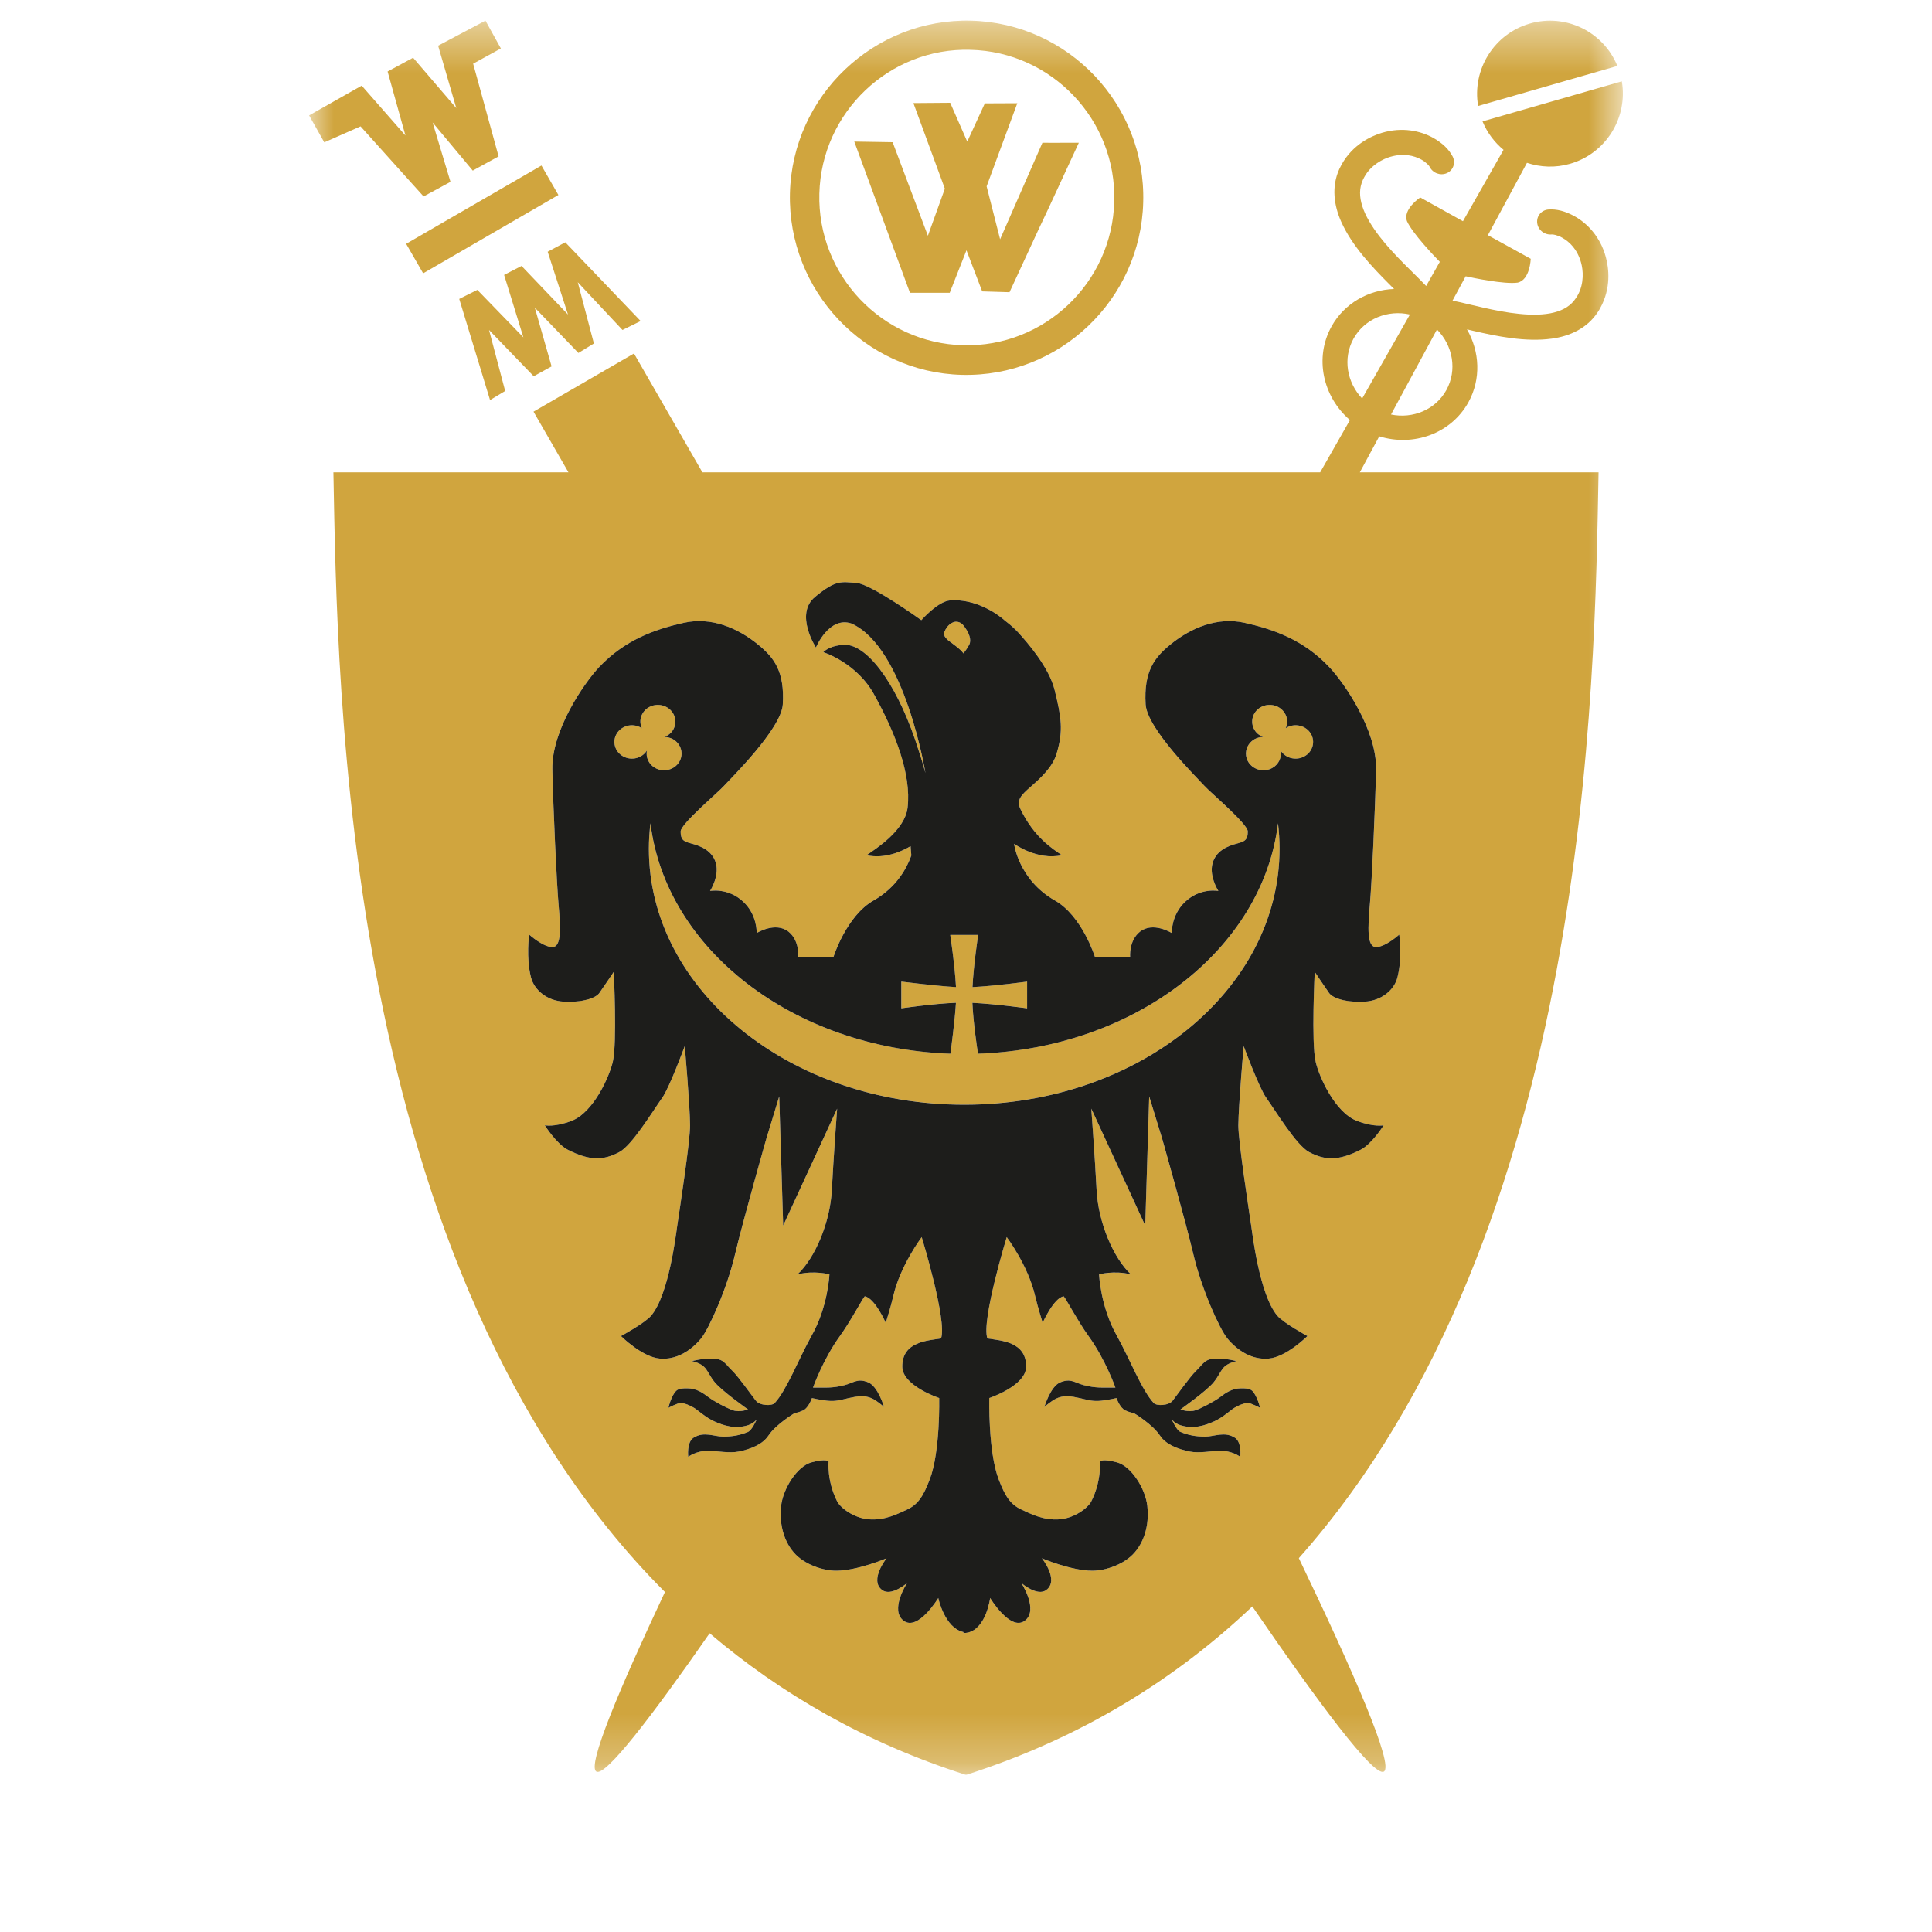
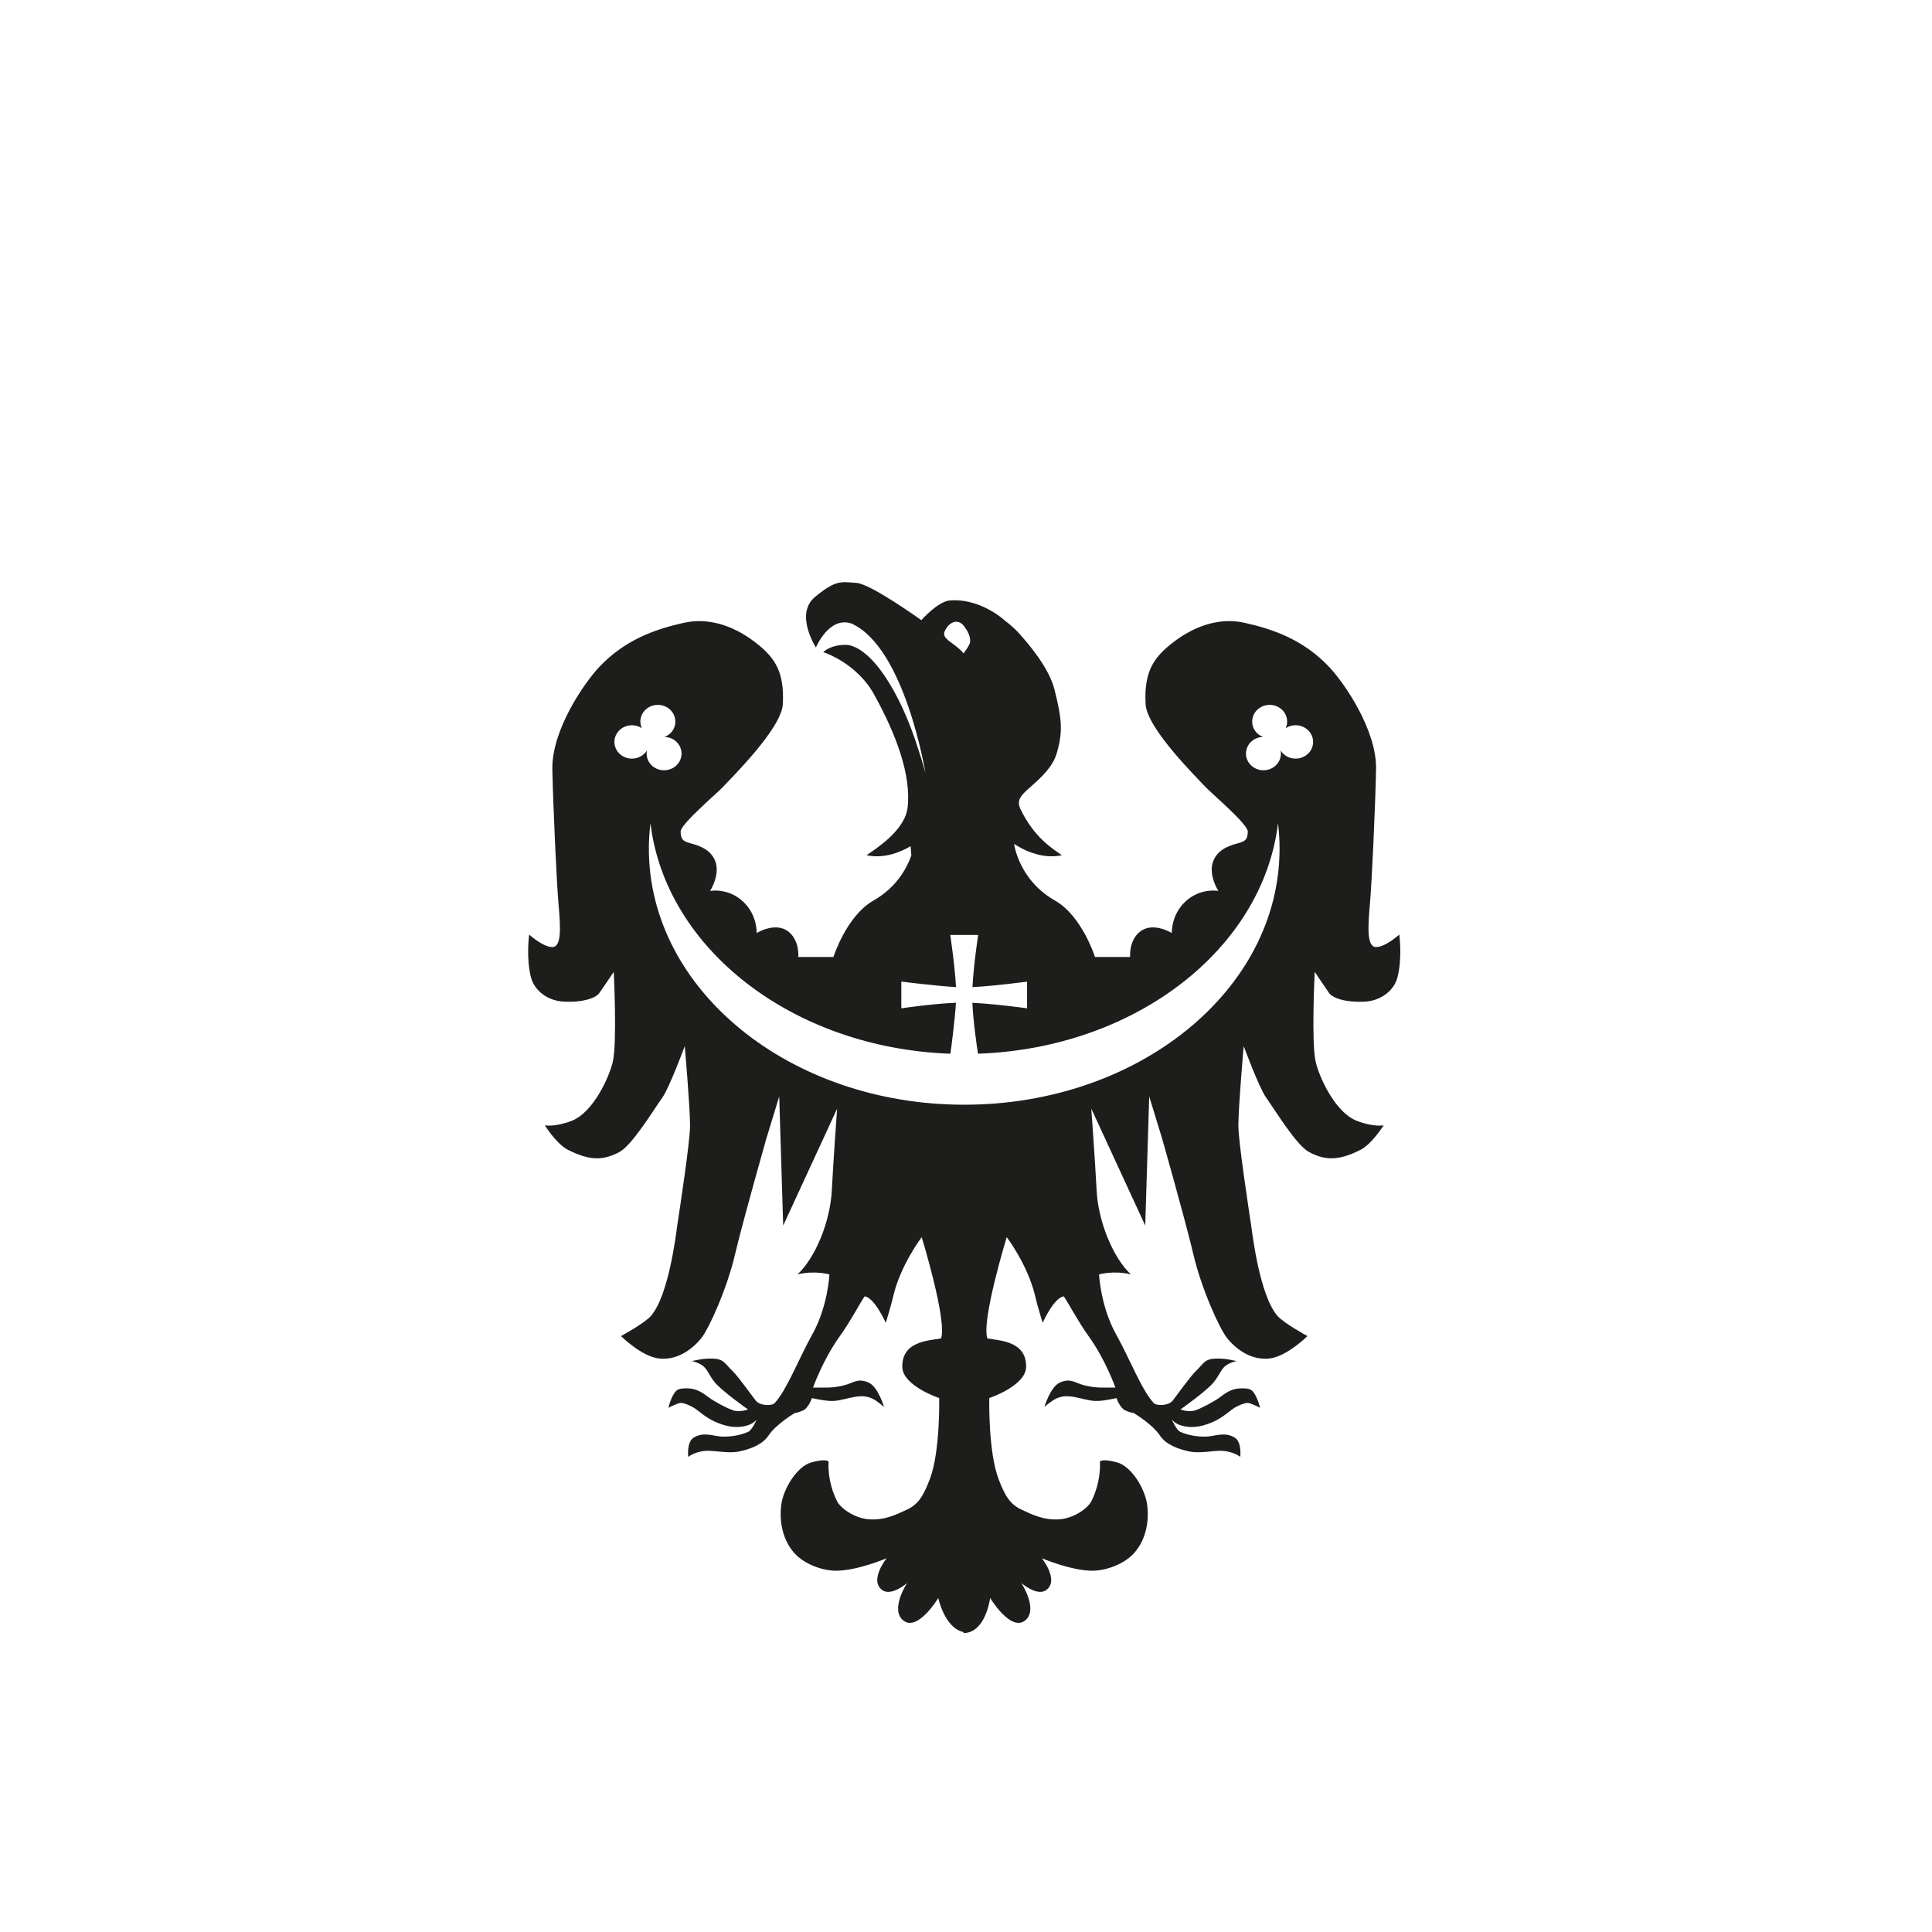
<svg xmlns="http://www.w3.org/2000/svg" xmlns:xlink="http://www.w3.org/1999/xlink" width="40px" height="40px" viewBox="0 0 40 40" version="1.1">
  <title>F07B79D2-13E8-4F9A-95EE-F532480FD6EC</title>
  <defs>
    <rect id="path-1" x="0" y="0" width="40" height="40" />
-     <polygon id="path-3" points="0 0.427 27.199 0.427 27.199 36.742 0 36.742" />
  </defs>
  <g id="Mobile" stroke="none" stroke-width="1" fill="none" fill-rule="evenodd">
    <g id="320/Home.01.01" transform="translate(-257, -9171)">
      <g id="320/Footer01" transform="translate(0, 9139)">
        <g id="Logo" transform="translate(257, 32)">
          <mask id="mask-2" fill="white">
            <use xlink:href="#path-1" />
          </mask>
          <g id="Mask" />
          <g mask="url(#mask-2)">
            <g transform="translate(6.4, 0)">
              <g id="Group-8" transform="translate(0, -0)">
                <mask id="mask-4" fill="white">
                  <use xlink:href="#path-3" />
                </mask>
                <g id="Clip-7" />
-                 <path d="M27.178,1.684 L24.294,2.513 C24.391,2.749 24.543,2.948 24.729,3.102 L23.889,4.58 L23.004,4.088 C23.004,4.088 22.637,4.333 22.731,4.581 C22.846,4.834 23.298,5.307 23.41,5.421 L23.127,5.921 C22.873,5.652 22.47,5.294 22.164,4.898 C22,4.686 21.868,4.468 21.805,4.269 C21.742,4.068 21.74,3.897 21.817,3.724 C21.827,3.703 21.837,3.684 21.847,3.665 C21.984,3.413 22.237,3.289 22.384,3.247 C22.658,3.166 22.875,3.221 23.026,3.303 C23.13,3.359 23.196,3.44 23.199,3.452 C23.263,3.584 23.422,3.643 23.555,3.585 C23.686,3.527 23.741,3.375 23.677,3.243 C23.596,3.086 23.461,2.961 23.275,2.855 C23.01,2.707 22.628,2.625 22.211,2.75 C21.981,2.819 21.607,2.995 21.378,3.404 C21.361,3.435 21.345,3.466 21.33,3.498 C21.162,3.866 21.219,4.257 21.369,4.592 C21.596,5.098 22.018,5.536 22.362,5.882 C22.397,5.917 22.43,5.95 22.463,5.983 C21.934,6.002 21.435,6.277 21.168,6.759 C20.809,7.407 20.986,8.211 21.549,8.697 L20.933,9.779 L20.896,9.779 L13.6,9.779 L13.599,9.779 L8.142,9.779 L6.726,7.319 L4.646,8.523 L5.369,9.779 L0.503,9.779 C0.589,14.229 0.669,26.258 7.367,32.961 C6.418,34.978 5.751,36.564 5.947,36.679 C6.135,36.788 7.097,35.533 8.292,33.815 C9.76,35.064 11.504,36.076 13.584,36.742 L13.592,36.742 L13.607,36.742 L13.616,36.742 C15.996,35.979 17.94,34.765 19.528,33.259 C20.898,35.258 22.046,36.797 22.251,36.679 C22.468,36.553 21.618,34.606 20.491,32.26 C26.528,25.458 26.613,14.107 26.696,9.796 L26.696,9.779 L21.977,9.779 L21.754,9.779 L22.156,9.034 C22.866,9.254 23.642,8.977 24.001,8.33 C24.267,7.848 24.237,7.279 23.972,6.819 C24.018,6.83 24.063,6.841 24.111,6.852 C24.587,6.961 25.183,7.087 25.731,7.011 C26.095,6.961 26.457,6.802 26.679,6.464 C26.699,6.434 26.717,6.405 26.733,6.374 C26.959,5.963 26.91,5.552 26.846,5.32 C26.732,4.9 26.46,4.62 26.194,4.474 C26.006,4.372 25.828,4.323 25.652,4.338 C25.506,4.353 25.406,4.481 25.427,4.624 C25.447,4.766 25.582,4.869 25.728,4.854 C25.74,4.85 25.843,4.863 25.946,4.923 C26.096,5.007 26.257,5.162 26.334,5.437 C26.376,5.585 26.404,5.864 26.264,6.114 C26.253,6.133 26.242,6.151 26.229,6.17 C26.124,6.328 25.978,6.417 25.774,6.47 C25.572,6.522 25.317,6.526 25.05,6.498 C24.553,6.449 24.037,6.297 23.673,6.224 L23.945,5.72 C24.102,5.754 24.743,5.889 25.018,5.852 C25.279,5.799 25.292,5.358 25.292,5.358 L24.405,4.869 L25.214,3.371 C25.493,3.464 25.802,3.478 26.106,3.391 C26.853,3.176 27.306,2.433 27.178,1.684 L27.178,1.684 Z M21.991,15.305 C22.056,15.515 22.095,15.726 22.091,15.928 C22.074,16.736 22.001,18.282 21.962,18.737 C21.921,19.194 21.896,19.608 22.091,19.608 C22.285,19.608 22.571,19.35 22.571,19.35 C22.571,19.35 22.639,19.824 22.532,20.238 C22.466,20.498 22.199,20.721 21.854,20.738 C21.458,20.757 21.191,20.664 21.117,20.56 C21.043,20.455 20.819,20.12 20.819,20.12 C20.819,20.12 20.747,21.585 20.838,21.981 C20.89,22.205 21.086,22.683 21.376,22.983 C21.473,23.083 21.58,23.163 21.695,23.207 C21.871,23.275 22.009,23.298 22.103,23.304 C22.15,23.307 22.186,23.305 22.21,23.303 C22.235,23.301 22.247,23.298 22.247,23.298 C22.247,23.298 22.003,23.685 21.769,23.805 C21.309,24.038 21.03,24.025 20.705,23.853 C20.444,23.715 20.011,23.002 19.816,22.729 C19.667,22.521 19.35,21.658 19.35,21.658 C19.35,21.658 19.242,22.879 19.24,23.298 C19.239,23.339 19.242,23.397 19.248,23.466 C19.26,23.606 19.281,23.796 19.308,24.003 C19.348,24.314 19.399,24.666 19.44,24.948 C19.468,25.136 19.492,25.292 19.506,25.386 C19.531,25.555 19.677,26.803 20.043,27.239 C20.14,27.354 20.444,27.535 20.589,27.617 C20.638,27.645 20.669,27.662 20.669,27.662 C20.669,27.662 20.642,27.689 20.596,27.731 C20.456,27.853 20.143,28.103 19.868,28.128 C19.526,28.159 19.223,27.968 19.011,27.711 C18.97,27.661 18.916,27.571 18.856,27.454 C18.734,27.219 18.586,26.873 18.464,26.51 C18.402,26.33 18.348,26.145 18.307,25.968 C18.15,25.295 17.659,23.571 17.659,23.571 L17.393,22.699 L17.311,25.374 L16.194,22.953 C16.194,22.953 16.224,23.368 16.255,23.832 C16.273,24.11 16.292,24.407 16.304,24.642 C16.338,25.308 16.654,26.053 17.015,26.385 C16.927,26.364 16.842,26.353 16.764,26.349 C16.685,26.344 16.614,26.347 16.553,26.353 C16.432,26.364 16.355,26.385 16.355,26.385 C16.355,26.385 16.357,26.427 16.364,26.501 C16.373,26.573 16.387,26.677 16.412,26.799 C16.437,26.921 16.473,27.062 16.523,27.21 C16.574,27.357 16.641,27.512 16.727,27.662 C16.924,28.018 17.115,28.474 17.302,28.79 C17.365,28.895 17.427,28.985 17.489,29.05 C17.531,29.095 17.68,29.106 17.788,29.062 C17.824,29.047 17.856,29.027 17.877,29 C17.921,28.945 18.011,28.821 18.106,28.695 C18.201,28.571 18.301,28.443 18.364,28.382 C18.402,28.346 18.432,28.312 18.459,28.282 C18.54,28.191 18.596,28.131 18.774,28.128 C18.916,28.126 18.991,28.133 19.201,28.178 C19.034,28.222 18.962,28.275 18.909,28.345 C18.856,28.415 18.822,28.502 18.731,28.616 C18.587,28.796 18.04,29.181 18.04,29.181 C18.04,29.181 18.051,29.185 18.068,29.191 C18.12,29.206 18.239,29.234 18.345,29.199 C18.41,29.179 18.51,29.133 18.608,29.08 C18.705,29.028 18.802,28.971 18.859,28.927 C18.973,28.84 19.106,28.744 19.296,28.744 C19.487,28.744 19.534,28.76 19.62,28.945 C19.665,29.041 19.688,29.147 19.688,29.147 C19.688,29.147 19.497,29.046 19.43,29.046 C19.362,29.046 19.236,29.099 19.152,29.152 C19.067,29.204 18.924,29.343 18.738,29.428 C18.598,29.491 18.429,29.553 18.238,29.544 C18.174,29.541 18.108,29.53 18.04,29.508 C17.921,29.471 17.861,29.389 17.861,29.389 C17.861,29.389 17.955,29.612 18.04,29.648 C18.126,29.682 18.208,29.707 18.292,29.722 C18.375,29.738 18.461,29.744 18.554,29.744 C18.647,29.744 18.747,29.716 18.85,29.704 C18.901,29.699 18.954,29.697 19.007,29.706 C19.06,29.715 19.114,29.733 19.168,29.767 C19.314,29.86 19.278,30.162 19.278,30.162 C19.278,30.162 19.236,30.129 19.161,30.097 C19.087,30.065 18.979,30.034 18.849,30.037 C18.691,30.04 18.424,30.092 18.233,30.053 C18.108,30.027 17.983,29.99 17.876,29.936 C17.768,29.882 17.676,29.813 17.616,29.722 C17.46,29.485 17.069,29.254 17.069,29.254 C17.069,29.254 17.054,29.253 17.025,29.246 C16.996,29.24 16.952,29.226 16.896,29.199 C16.784,29.147 16.716,28.946 16.716,28.946 C16.716,28.946 16.675,28.956 16.615,28.967 C16.555,28.978 16.478,28.992 16.406,29 C16.311,29.01 16.24,29.006 16.171,28.994 C16.103,28.983 16.037,28.964 15.953,28.946 C15.828,28.919 15.691,28.884 15.542,28.927 C15.493,28.942 15.442,28.965 15.39,29 C15.334,29.038 15.292,29.071 15.265,29.094 C15.237,29.117 15.224,29.132 15.224,29.132 C15.224,29.132 15.254,29.024 15.31,28.907 C15.367,28.789 15.45,28.661 15.554,28.619 C15.773,28.531 15.851,28.629 16.041,28.68 C16.214,28.726 16.374,28.73 16.443,28.728 C16.467,28.728 16.479,28.727 16.479,28.727 L16.693,28.727 C16.693,28.727 16.643,28.583 16.548,28.379 C16.453,28.173 16.313,27.907 16.137,27.662 C15.92,27.362 15.684,26.913 15.623,26.839 C15.416,26.872 15.187,27.388 15.187,27.388 C15.187,27.388 15.181,27.365 15.169,27.329 C15.137,27.221 15.067,26.986 15.033,26.839 C14.978,26.598 14.881,26.366 14.782,26.169 C14.616,25.841 14.443,25.612 14.443,25.612 C14.443,25.612 13.912,27.349 14.043,27.711 C14.11,27.722 14.194,27.732 14.282,27.747 C14.547,27.796 14.85,27.903 14.845,28.298 C14.844,28.446 14.736,28.574 14.602,28.676 C14.512,28.745 14.411,28.801 14.322,28.844 C14.232,28.888 14.156,28.918 14.114,28.933 C14.093,28.941 14.081,28.945 14.081,28.945 C14.081,28.945 14.056,30.056 14.277,30.63 C14.408,30.97 14.514,31.15 14.758,31.259 C14.797,31.276 14.844,31.299 14.897,31.323 C15.058,31.396 15.282,31.478 15.547,31.455 C15.849,31.428 16.125,31.22 16.194,31.084 C16.41,30.656 16.372,30.261 16.372,30.261 C16.372,30.261 16.413,30.19 16.727,30.277 C16.801,30.298 16.874,30.341 16.944,30.402 C17.152,30.582 17.323,30.909 17.354,31.178 C17.387,31.473 17.339,31.855 17.09,32.143 C16.93,32.329 16.673,32.449 16.437,32.497 C16.358,32.512 16.282,32.521 16.213,32.52 C16.048,32.52 15.859,32.483 15.689,32.438 C15.405,32.362 15.17,32.262 15.17,32.262 C15.17,32.262 15.193,32.29 15.223,32.336 C15.312,32.472 15.466,32.764 15.265,32.917 C15.171,32.99 15.042,32.955 14.936,32.902 C14.83,32.848 14.748,32.777 14.748,32.777 C14.748,32.777 14.954,33.093 14.93,33.343 C14.923,33.426 14.89,33.502 14.815,33.557 C14.517,33.776 14.1,33.085 14.1,33.085 C14.1,33.085 14.069,33.331 13.952,33.536 C13.882,33.66 13.781,33.768 13.638,33.8 L13.638,33.801 L13.637,33.801 C13.609,33.807 13.579,33.812 13.547,33.812 L13.547,33.791 C13.498,33.78 13.453,33.761 13.412,33.736 C13.331,33.686 13.264,33.611 13.21,33.53 C13.157,33.449 13.117,33.362 13.088,33.286 C13.059,33.21 13.041,33.146 13.032,33.112 C13.028,33.095 13.026,33.085 13.026,33.085 C13.026,33.085 12.609,33.776 12.311,33.557 C12.013,33.338 12.379,32.777 12.379,32.777 C12.379,32.777 12.048,33.063 11.862,32.917 C11.594,32.713 11.956,32.262 11.956,32.262 C11.956,32.262 11.354,32.519 10.913,32.52 C10.636,32.521 10.25,32.39 10.036,32.143 C9.787,31.855 9.739,31.473 9.772,31.178 C9.803,30.909 9.974,30.582 10.182,30.402 C10.252,30.341 10.325,30.298 10.399,30.277 C10.712,30.19 10.755,30.261 10.755,30.261 C10.755,30.261 10.716,30.656 10.932,31.084 C11.001,31.22 11.277,31.428 11.579,31.455 C11.843,31.478 12.067,31.396 12.229,31.323 C12.283,31.299 12.33,31.276 12.368,31.259 C12.612,31.15 12.718,30.97 12.849,30.63 C13.07,30.056 13.045,28.945 13.045,28.945 C13.045,28.945 12.286,28.693 12.281,28.298 C12.275,27.77 12.815,27.757 13.083,27.711 C13.214,27.349 12.683,25.612 12.683,25.612 C12.683,25.612 12.24,26.198 12.093,26.839 C12.048,27.034 11.939,27.388 11.939,27.388 C11.939,27.388 11.71,26.872 11.503,26.839 C11.442,26.913 11.206,27.362 10.989,27.662 C10.636,28.151 10.433,28.727 10.433,28.727 L10.647,28.727 C10.647,28.727 10.854,28.741 11.086,28.68 C11.275,28.629 11.353,28.531 11.572,28.619 C11.781,28.703 11.903,29.132 11.903,29.132 C11.903,29.132 11.848,29.076 11.736,29 C11.684,28.965 11.633,28.942 11.584,28.927 C11.436,28.884 11.298,28.919 11.173,28.946 C11.089,28.964 11.023,28.983 10.955,28.994 C10.886,29.006 10.815,29.01 10.721,29 C10.648,28.992 10.571,28.978 10.512,28.967 C10.452,28.956 10.41,28.946 10.41,28.946 C10.41,28.946 10.342,29.147 10.23,29.199 C10.174,29.226 10.131,29.24 10.101,29.246 C10.072,29.253 10.057,29.254 10.057,29.254 C10.057,29.254 9.667,29.485 9.51,29.722 C9.45,29.813 9.358,29.882 9.251,29.936 C9.143,29.99 9.019,30.027 8.893,30.053 C8.702,30.092 8.435,30.04 8.278,30.037 C8.146,30.034 8.04,30.065 7.965,30.097 C7.89,30.129 7.849,30.162 7.849,30.162 C7.849,30.162 7.812,29.86 7.958,29.767 C8.174,29.63 8.386,29.744 8.572,29.744 C8.758,29.744 8.915,29.717 9.086,29.648 C9.171,29.612 9.266,29.389 9.266,29.389 C9.266,29.389 9.205,29.471 9.086,29.508 C8.814,29.594 8.574,29.512 8.388,29.428 C8.202,29.343 8.059,29.204 7.974,29.152 C7.89,29.099 7.764,29.046 7.696,29.046 C7.629,29.046 7.438,29.147 7.438,29.147 C7.438,29.147 7.461,29.041 7.506,28.945 C7.593,28.76 7.639,28.744 7.829,28.744 C8.02,28.744 8.153,28.84 8.267,28.927 C8.324,28.971 8.42,29.028 8.519,29.08 C8.617,29.133 8.717,29.179 8.781,29.199 C8.887,29.234 9.005,29.206 9.058,29.191 C9.076,29.185 9.086,29.181 9.086,29.181 C9.086,29.181 8.54,28.796 8.395,28.616 C8.214,28.388 8.26,28.266 7.925,28.178 C8.136,28.133 8.21,28.126 8.352,28.128 C8.59,28.133 8.61,28.236 8.762,28.382 C8.889,28.503 9.162,28.891 9.248,29 C9.27,29.027 9.302,29.047 9.338,29.062 C9.447,29.106 9.595,29.095 9.638,29.05 C9.7,28.985 9.762,28.895 9.824,28.79 C10.011,28.474 10.202,28.018 10.399,27.662 C10.744,27.063 10.771,26.385 10.771,26.385 C10.771,26.385 10.462,26.298 10.112,26.385 C10.472,26.053 10.788,25.308 10.822,24.642 C10.854,24.015 10.932,22.953 10.932,22.953 L9.815,25.374 L9.733,22.699 L9.466,23.571 C9.466,23.571 8.976,25.295 8.82,25.968 C8.654,26.676 8.279,27.512 8.115,27.711 C7.904,27.968 7.601,28.159 7.259,28.128 C6.891,28.095 6.457,27.662 6.457,27.662 C6.457,27.662 6.953,27.393 7.083,27.239 C7.449,26.803 7.595,25.555 7.62,25.386 C7.676,25.011 7.889,23.624 7.887,23.298 C7.884,22.879 7.777,21.658 7.777,21.658 C7.777,21.658 7.459,22.521 7.311,22.729 C7.115,23.002 6.682,23.715 6.421,23.853 C6.096,24.025 5.817,24.038 5.357,23.805 C5.122,23.685 4.879,23.298 4.879,23.298 C4.879,23.298 5.08,23.343 5.431,23.207 C5.893,23.03 6.219,22.28 6.288,21.981 C6.379,21.585 6.307,20.12 6.307,20.12 C6.307,20.12 6.083,20.455 6.009,20.56 C5.935,20.664 5.668,20.757 5.273,20.738 C4.927,20.721 4.66,20.498 4.594,20.238 C4.488,19.824 4.556,19.35 4.556,19.35 C4.556,19.35 4.841,19.608 5.036,19.608 C5.23,19.608 5.205,19.194 5.165,18.737 C5.125,18.282 5.053,16.736 5.036,15.928 C5.019,15.121 5.687,14.149 6.003,13.814 C6.537,13.245 7.164,13.027 7.76,12.895 C8.321,12.769 8.869,12.995 9.3,13.348 C9.626,13.615 9.847,13.901 9.807,14.583 C9.777,15.094 8.708,16.138 8.589,16.271 C8.471,16.404 7.692,17.058 7.692,17.216 C7.692,17.373 7.743,17.415 7.868,17.452 C7.993,17.488 8.291,17.546 8.403,17.814 C8.524,18.105 8.301,18.446 8.301,18.446 C8.301,18.446 8.673,18.373 8.987,18.668 C9.284,18.947 9.266,19.318 9.266,19.318 C9.266,19.318 9.652,19.074 9.925,19.29 C10.158,19.475 10.129,19.812 10.129,19.812 L10.856,19.812 C10.856,19.812 11.122,18.964 11.685,18.644 C12.167,18.37 12.378,17.967 12.468,17.712 L12.454,17.52 C12.298,17.612 11.928,17.793 11.541,17.706 C11.721,17.581 12.335,17.198 12.391,16.719 C12.472,16.03 12.136,15.174 11.716,14.413 C11.356,13.725 10.645,13.502 10.645,13.502 C10.645,13.502 10.785,13.343 11.137,13.351 C11.624,13.406 12.229,14.273 12.625,15.554 C12.674,15.692 12.76,16.004 12.76,16.004 C12.76,16.004 12.338,13.407 11.23,12.91 C10.764,12.75 10.493,13.405 10.493,13.405 C10.493,13.405 10.046,12.715 10.474,12.359 C10.911,11.996 11.02,12.048 11.33,12.068 C11.629,12.087 12.676,12.841 12.676,12.841 C12.676,12.841 13.016,12.451 13.268,12.431 C13.798,12.389 14.258,12.712 14.408,12.852 C14.543,12.952 14.638,13.048 14.678,13.091 C14.884,13.316 15.32,13.821 15.435,14.286 C15.503,14.564 15.55,14.773 15.562,14.972 C15.573,15.173 15.549,15.364 15.475,15.605 C15.433,15.745 15.352,15.869 15.255,15.982 C15.206,16.038 15.154,16.091 15.1,16.142 C15.046,16.194 14.991,16.242 14.938,16.289 C14.743,16.461 14.638,16.562 14.728,16.752 C15.013,17.347 15.405,17.581 15.585,17.706 C15.076,17.821 14.595,17.47 14.595,17.47 C14.595,17.47 14.619,17.656 14.736,17.896 C14.853,18.136 15.064,18.429 15.44,18.644 C15.581,18.724 15.704,18.837 15.808,18.962 C15.912,19.086 15.998,19.222 16.066,19.348 C16.101,19.411 16.131,19.472 16.156,19.527 C16.233,19.693 16.27,19.812 16.27,19.812 L16.998,19.812 C16.998,19.812 16.968,19.475 17.201,19.29 C17.269,19.237 17.345,19.211 17.419,19.203 C17.569,19.188 17.715,19.244 17.796,19.283 C17.837,19.302 17.861,19.318 17.861,19.318 C17.861,19.318 17.856,19.225 17.889,19.097 C17.921,18.97 17.99,18.808 18.139,18.668 C18.453,18.373 18.825,18.446 18.825,18.446 C18.825,18.446 18.603,18.105 18.723,17.814 C18.835,17.546 19.134,17.488 19.259,17.452 C19.383,17.415 19.434,17.373 19.434,17.216 C19.434,17.137 19.24,16.934 19.03,16.735 C18.821,16.535 18.596,16.338 18.538,16.271 C18.478,16.205 18.181,15.91 17.895,15.569 C17.609,15.227 17.334,14.838 17.319,14.583 C17.28,13.901 17.5,13.615 17.827,13.348 C18.257,12.995 18.805,12.769 19.367,12.895 C19.664,12.961 19.97,13.048 20.268,13.191 C20.566,13.333 20.856,13.53 21.124,13.814 C21.36,14.065 21.795,14.675 21.991,15.305 L21.991,15.305 Z M22.791,6.512 L21.802,8.251 C21.485,7.917 21.398,7.42 21.623,7.012 C21.853,6.599 22.333,6.408 22.791,6.512 L22.791,6.512 Z M23.545,8.077 C23.319,8.484 22.851,8.675 22.4,8.582 L23.351,6.822 C23.681,7.155 23.774,7.663 23.545,8.077 L23.545,8.077 Z M20.218,15.078 C20.263,14.981 20.261,14.865 20.201,14.766 C20.151,14.684 20.071,14.628 19.981,14.605 C19.892,14.582 19.793,14.592 19.706,14.64 C19.663,14.664 19.627,14.695 19.598,14.731 C19.542,14.802 19.516,14.893 19.528,14.982 C19.534,15.027 19.549,15.071 19.574,15.112 C19.615,15.181 19.678,15.23 19.75,15.258 C19.691,15.259 19.632,15.273 19.578,15.303 C19.535,15.326 19.499,15.357 19.47,15.393 C19.385,15.501 19.37,15.651 19.446,15.775 C19.546,15.94 19.767,15.997 19.94,15.901 C20.077,15.826 20.141,15.678 20.114,15.538 C20.215,15.7 20.434,15.755 20.605,15.66 C20.779,15.565 20.838,15.354 20.738,15.188 C20.663,15.064 20.52,15.001 20.379,15.017 C20.333,15.023 20.286,15.038 20.243,15.061 C20.234,15.066 20.227,15.073 20.218,15.078 L20.218,15.078 Z M20.06,17.045 C19.902,18.348 19.163,19.512 18.057,20.365 C17.781,20.577 17.481,20.771 17.162,20.943 C17.002,21.029 16.838,21.109 16.669,21.183 C16.331,21.332 15.975,21.457 15.604,21.556 C15.048,21.705 14.459,21.794 13.848,21.815 C13.829,21.692 13.749,21.158 13.731,20.762 C14.215,20.784 14.865,20.875 14.865,20.875 L14.865,20.323 C14.865,20.323 14.202,20.413 13.733,20.437 C13.758,19.976 13.852,19.357 13.852,19.357 L13.274,19.357 C13.274,19.357 13.368,19.99 13.393,20.436 C12.978,20.413 12.262,20.323 12.262,20.323 L12.262,20.875 C12.262,20.875 12.921,20.779 13.393,20.76 C13.371,21.111 13.294,21.687 13.277,21.815 C10.02,21.701 7.382,19.65 7.066,17.045 C7.046,17.218 7.034,17.393 7.034,17.57 C7.034,20.498 9.957,22.871 13.563,22.871 C17.169,22.871 20.092,20.498 20.092,17.57 C20.092,17.393 20.08,17.218 20.06,17.045 L20.06,17.045 Z M13.667,13.345 C13.714,13.259 13.678,13.099 13.528,12.926 C13.388,12.805 13.261,12.915 13.213,12.977 C13.097,13.134 13.151,13.18 13.234,13.259 C13.408,13.392 13.466,13.426 13.549,13.528 C13.58,13.477 13.627,13.432 13.667,13.345 L13.667,13.345 Z M7.662,15.775 C7.762,15.609 7.702,15.398 7.53,15.303 C7.475,15.273 7.416,15.259 7.358,15.258 C7.429,15.23 7.492,15.181 7.534,15.112 C7.634,14.947 7.574,14.735 7.401,14.64 C7.228,14.544 7.006,14.601 6.906,14.766 C6.847,14.865 6.845,14.981 6.889,15.078 C6.881,15.073 6.873,15.066 6.864,15.061 C6.691,14.966 6.469,15.023 6.37,15.188 C6.269,15.354 6.329,15.565 6.502,15.66 C6.674,15.755 6.893,15.7 6.994,15.538 C6.966,15.678 7.03,15.826 7.167,15.901 C7.341,15.997 7.562,15.94 7.662,15.775 L7.662,15.775 Z M24.203,2.194 L27.086,1.365 C26.799,0.661 26.022,0.272 25.275,0.487 C24.528,0.702 24.075,1.445 24.203,2.194 L24.203,2.194 Z M17.269,4.188 C17.326,2.169 15.722,0.479 13.706,0.428 C11.698,0.376 10.006,1.98 9.955,4 C9.905,6.02 11.507,7.71 13.514,7.761 C15.531,7.812 17.217,6.207 17.269,4.188 L17.269,4.188 Z M16.669,4.172 C16.628,5.852 15.22,7.193 13.541,7.148 C11.86,7.106 10.52,5.694 10.564,4.009 C10.606,2.324 12.015,0.982 13.692,1.031 C15.377,1.071 16.719,2.484 16.669,4.172 L16.669,4.172 Z M14.501,6.05 C15.85,3.128 14.538,5.984 15.936,2.956 C15.023,2.956 16.094,2.958 15.182,2.956 L14.306,4.954 L14.027,3.858 L14.662,2.137 L13.99,2.14 L13.626,2.932 L13.273,2.128 L12.511,2.134 L13.162,3.906 L12.811,4.881 L12.081,2.944 L11.287,2.931 L12.44,6.062 L13.263,6.062 L13.61,5.182 L13.935,6.033 L14.501,6.05 Z M6.488,6.832 L6.864,6.647 L5.304,5.017 L4.939,5.212 L5.36,6.513 L4.398,5.506 L4.037,5.692 L4.436,6.985 L3.483,6.002 L3.108,6.189 L3.746,8.283 L4.059,8.095 L3.725,6.832 L4.65,7.79 L5.02,7.586 L4.673,6.371 L5.575,7.308 L5.896,7.112 L5.562,5.843 L6.488,6.832 Z M2.361,5.659 L5.161,4.037 L4.81,3.427 L2.009,5.048 L2.361,5.659 Z M3.396,1.318 L3.97,1.003 L3.651,0.427 L2.671,0.946 L3.047,2.238 L2.153,1.195 L1.625,1.48 L1.994,2.805 L1.089,1.773 L0,2.389 L0.314,2.947 L1.065,2.616 L2.37,4.067 L2.927,3.765 L2.557,2.536 L3.388,3.532 L3.923,3.238 L3.396,1.318 Z" id="Fill-6" fill="#D0A53E" mask="url(#mask-4)" />
              </g>
              <path d="M22.57,19.35 C22.57,19.35 22.285,19.608 22.09,19.608 C21.896,19.608 21.921,19.193 21.961,18.737 C22.002,18.282 22.073,16.735 22.09,15.929 C22.107,15.122 21.439,14.149 21.124,13.814 C20.589,13.245 19.963,13.027 19.366,12.894 C18.806,12.769 18.257,12.995 17.827,13.348 C17.5,13.615 17.279,13.901 17.319,14.583 C17.349,15.093 18.419,16.138 18.537,16.271 C18.656,16.405 19.434,17.058 19.434,17.215 C19.434,17.373 19.383,17.415 19.259,17.451 C19.134,17.488 18.835,17.547 18.724,17.815 C18.602,18.105 18.825,18.446 18.825,18.446 C18.825,18.446 18.454,18.373 18.139,18.669 C17.843,18.947 17.861,19.318 17.861,19.318 C17.861,19.318 17.474,19.074 17.201,19.29 C16.968,19.475 16.998,19.813 16.998,19.813 L16.27,19.813 C16.27,19.813 16.004,18.964 15.441,18.644 C14.688,18.216 14.595,17.47 14.595,17.47 C14.595,17.47 15.077,17.821 15.585,17.706 C15.406,17.581 15.014,17.347 14.728,16.752 C14.637,16.562 14.743,16.461 14.938,16.29 C15.152,16.101 15.39,15.885 15.475,15.606 C15.622,15.123 15.571,14.841 15.435,14.286 C15.32,13.821 14.884,13.316 14.678,13.091 C14.638,13.048 14.543,12.952 14.408,12.851 C14.258,12.713 13.798,12.389 13.268,12.431 C13.016,12.451 12.675,12.84 12.675,12.84 C12.675,12.84 11.629,12.087 11.331,12.068 C11.019,12.048 10.911,11.996 10.474,12.359 C10.045,12.715 10.493,13.406 10.493,13.406 C10.493,13.406 10.764,12.75 11.23,12.91 C12.338,13.407 12.76,16.004 12.76,16.004 C12.76,16.004 12.674,15.692 12.625,15.554 C12.229,14.273 11.624,13.406 11.137,13.351 C10.785,13.343 10.645,13.502 10.645,13.502 C10.645,13.502 11.357,13.725 11.716,14.413 C12.135,15.175 12.471,16.03 12.391,16.719 C12.335,17.198 11.721,17.581 11.541,17.706 C11.928,17.793 12.298,17.612 12.453,17.519 L12.468,17.712 C12.378,17.967 12.167,18.37 11.686,18.644 C11.122,18.964 10.856,19.813 10.856,19.813 L10.128,19.813 C10.128,19.813 10.158,19.475 9.926,19.29 C9.653,19.074 9.266,19.318 9.266,19.318 C9.266,19.318 9.284,18.947 8.988,18.669 C8.673,18.373 8.301,18.446 8.301,18.446 C8.301,18.446 8.524,18.105 8.403,17.815 C8.291,17.547 7.992,17.488 7.867,17.451 C7.743,17.415 7.692,17.373 7.692,17.215 C7.692,17.058 8.47,16.405 8.589,16.271 C8.707,16.138 9.777,15.093 9.807,14.583 C9.847,13.901 9.626,13.615 9.299,13.348 C8.869,12.995 8.321,12.769 7.76,12.894 C7.164,13.027 6.538,13.245 6.002,13.814 C5.688,14.149 5.019,15.122 5.036,15.929 C5.053,16.735 5.125,18.282 5.165,18.737 C5.205,19.193 5.23,19.608 5.036,19.608 C4.842,19.608 4.556,19.35 4.556,19.35 C4.556,19.35 4.488,19.824 4.594,20.238 C4.661,20.498 4.927,20.721 5.273,20.738 C5.668,20.758 5.935,20.664 6.009,20.559 C6.083,20.455 6.307,20.121 6.307,20.121 C6.307,20.121 6.379,21.585 6.288,21.981 C6.219,22.28 5.893,23.03 5.432,23.207 C5.079,23.342 4.879,23.298 4.879,23.298 C4.879,23.298 5.123,23.686 5.357,23.805 C5.817,24.039 6.096,24.025 6.421,23.853 C6.683,23.716 7.115,23.003 7.311,22.728 C7.459,22.521 7.777,21.658 7.777,21.658 C7.777,21.658 7.884,22.879 7.887,23.298 C7.889,23.624 7.676,25.01 7.62,25.387 C7.595,25.555 7.449,26.802 7.083,27.238 C6.953,27.393 6.457,27.662 6.457,27.662 C6.457,27.662 6.891,28.095 7.259,28.128 C7.601,28.159 7.904,27.967 8.115,27.711 C8.278,27.512 8.654,26.675 8.819,25.967 C8.976,25.296 9.467,23.571 9.467,23.571 L9.733,22.7 L9.815,25.374 L10.932,22.953 C10.932,22.953 10.854,24.015 10.822,24.642 C10.788,25.308 10.472,26.053 10.111,26.385 C10.462,26.298 10.772,26.385 10.772,26.385 C10.772,26.385 10.744,27.062 10.399,27.662 C10.136,28.137 9.884,28.788 9.638,29.05 C9.581,29.11 9.336,29.108 9.249,29 C9.162,28.891 8.889,28.503 8.763,28.382 C8.61,28.236 8.59,28.133 8.352,28.128 C8.21,28.126 8.136,28.133 7.925,28.179 C8.26,28.266 8.213,28.389 8.395,28.615 C8.54,28.796 9.086,29.181 9.086,29.181 C9.086,29.181 8.923,29.245 8.781,29.2 C8.652,29.158 8.382,29.014 8.268,28.927 C8.153,28.84 8.02,28.744 7.83,28.744 C7.639,28.744 7.592,28.76 7.506,28.945 C7.462,29.042 7.439,29.147 7.439,29.147 C7.439,29.147 7.629,29.046 7.697,29.046 C7.764,29.046 7.89,29.099 7.974,29.151 C8.059,29.204 8.203,29.343 8.388,29.428 C8.575,29.512 8.814,29.594 9.086,29.508 C9.205,29.471 9.266,29.389 9.266,29.389 C9.266,29.389 9.171,29.612 9.086,29.647 C8.915,29.718 8.758,29.744 8.572,29.744 C8.386,29.744 8.174,29.63 7.958,29.767 C7.813,29.861 7.849,30.162 7.849,30.162 C7.849,30.162 8.016,30.031 8.277,30.037 C8.436,30.04 8.702,30.092 8.894,30.053 C9.144,30.002 9.39,29.904 9.51,29.722 C9.666,29.485 10.057,29.254 10.057,29.254 C10.057,29.254 10.118,29.252 10.23,29.2 C10.342,29.147 10.41,28.946 10.41,28.946 C10.41,28.946 10.577,28.984 10.721,29 C10.909,29.02 11.006,28.983 11.173,28.946 C11.34,28.911 11.529,28.86 11.736,29 C11.848,29.076 11.903,29.131 11.903,29.131 C11.903,29.131 11.781,28.703 11.572,28.619 C11.353,28.531 11.275,28.629 11.085,28.679 C10.855,28.741 10.647,28.728 10.647,28.728 L10.433,28.728 C10.433,28.728 10.636,28.151 10.989,27.662 C11.206,27.362 11.442,26.913 11.503,26.839 C11.71,26.871 11.939,27.388 11.939,27.388 C11.939,27.388 12.049,27.035 12.093,26.839 C12.24,26.198 12.683,25.613 12.683,25.613 C12.683,25.613 13.214,27.349 13.083,27.711 C12.815,27.757 12.275,27.77 12.281,28.299 C12.286,28.693 13.045,28.945 13.045,28.945 C13.045,28.945 13.07,30.056 12.849,30.63 C12.718,30.97 12.612,31.15 12.369,31.259 C12.212,31.328 11.932,31.486 11.58,31.455 C11.277,31.428 11.001,31.22 10.932,31.084 C10.716,30.656 10.755,30.26 10.755,30.26 C10.755,30.26 10.713,30.191 10.399,30.277 C10.104,30.358 9.813,30.819 9.772,31.178 C9.739,31.473 9.787,31.854 10.036,32.144 C10.25,32.39 10.636,32.521 10.913,32.52 C11.354,32.519 11.956,32.262 11.956,32.262 C11.956,32.262 11.594,32.713 11.861,32.917 C12.048,33.063 12.379,32.776 12.379,32.776 C12.379,32.776 12.013,33.338 12.311,33.557 C12.609,33.776 13.026,33.085 13.026,33.085 C13.026,33.085 13.156,33.705 13.547,33.79 L13.547,33.811 C13.579,33.811 13.609,33.807 13.637,33.801 L13.638,33.801 C14.021,33.713 14.1,33.085 14.1,33.085 C14.1,33.085 14.517,33.776 14.815,33.557 C15.113,33.338 14.747,32.776 14.747,32.776 C14.747,32.776 15.078,33.063 15.265,32.917 C15.533,32.713 15.171,32.262 15.171,32.262 C15.171,32.262 15.772,32.519 16.213,32.52 C16.49,32.521 16.876,32.39 17.09,32.144 C17.34,31.854 17.388,31.473 17.354,31.178 C17.313,30.819 17.023,30.358 16.727,30.277 C16.414,30.191 16.372,30.26 16.372,30.26 C16.372,30.26 16.41,30.656 16.194,31.084 C16.125,31.22 15.85,31.428 15.547,31.455 C15.194,31.486 14.914,31.328 14.758,31.259 C14.514,31.15 14.408,30.97 14.277,30.63 C14.056,30.056 14.082,28.945 14.082,28.945 C14.082,28.945 14.84,28.693 14.845,28.299 C14.851,27.77 14.311,27.757 14.043,27.711 C13.912,27.349 14.443,25.613 14.443,25.613 C14.443,25.613 14.886,26.198 15.033,26.839 C15.078,27.035 15.187,27.388 15.187,27.388 C15.187,27.388 15.416,26.871 15.623,26.839 C15.684,26.913 15.92,27.362 16.137,27.662 C16.49,28.151 16.693,28.728 16.693,28.728 L16.48,28.728 C16.48,28.728 16.272,28.741 16.041,28.679 C15.851,28.629 15.773,28.531 15.554,28.619 C15.346,28.703 15.223,29.131 15.223,29.131 C15.223,29.131 15.278,29.076 15.391,29 C15.598,28.86 15.787,28.911 15.953,28.946 C16.121,28.983 16.217,29.02 16.405,29 C16.55,28.984 16.716,28.946 16.716,28.946 C16.716,28.946 16.784,29.147 16.896,29.2 C17.008,29.252 17.07,29.254 17.07,29.254 C17.07,29.254 17.46,29.485 17.616,29.722 C17.736,29.904 17.982,30.002 18.233,30.053 C18.424,30.092 18.691,30.04 18.849,30.037 C19.111,30.031 19.278,30.162 19.278,30.162 C19.278,30.162 19.314,29.861 19.168,29.767 C18.952,29.63 18.74,29.744 18.554,29.744 C18.368,29.744 18.211,29.718 18.04,29.647 C17.956,29.612 17.861,29.389 17.861,29.389 C17.861,29.389 17.921,29.471 18.04,29.508 C18.312,29.594 18.552,29.512 18.738,29.428 C18.924,29.343 19.067,29.204 19.152,29.151 C19.236,29.099 19.362,29.046 19.43,29.046 C19.498,29.046 19.688,29.147 19.688,29.147 C19.688,29.147 19.665,29.042 19.62,28.945 C19.534,28.76 19.487,28.744 19.297,28.744 C19.106,28.744 18.973,28.84 18.859,28.927 C18.744,29.014 18.474,29.158 18.345,29.2 C18.204,29.245 18.04,29.181 18.04,29.181 C18.04,29.181 18.587,28.796 18.731,28.615 C18.913,28.389 18.866,28.266 19.201,28.179 C18.991,28.133 18.916,28.126 18.774,28.128 C18.536,28.133 18.516,28.236 18.364,28.382 C18.237,28.503 17.964,28.891 17.878,29 C17.791,29.108 17.545,29.11 17.488,29.05 C17.242,28.788 16.99,28.137 16.727,27.662 C16.383,27.062 16.355,26.385 16.355,26.385 C16.355,26.385 16.664,26.298 17.015,26.385 C16.654,26.053 16.338,25.308 16.304,24.642 C16.272,24.015 16.194,22.953 16.194,22.953 L17.311,25.374 L17.393,22.7 L17.66,23.571 C17.66,23.571 18.15,25.296 18.307,25.967 C18.472,26.675 18.848,27.512 19.011,27.711 C19.223,27.967 19.525,28.159 19.868,28.128 C20.235,28.095 20.669,27.662 20.669,27.662 C20.669,27.662 20.173,27.393 20.043,27.238 C19.677,26.802 19.531,25.555 19.506,25.387 C19.45,25.01 19.237,23.624 19.239,23.298 C19.242,22.879 19.349,21.658 19.349,21.658 C19.349,21.658 19.667,22.521 19.816,22.728 C20.011,23.003 20.444,23.716 20.705,23.853 C21.031,24.025 21.309,24.039 21.769,23.805 C22.004,23.686 22.247,23.298 22.247,23.298 C22.247,23.298 22.047,23.342 21.695,23.207 C21.233,23.03 20.907,22.28 20.839,21.981 C20.747,21.585 20.82,20.121 20.82,20.121 C20.82,20.121 21.043,20.455 21.117,20.559 C21.191,20.664 21.458,20.758 21.853,20.738 C22.199,20.721 22.466,20.498 22.532,20.238 C22.639,19.824 22.57,19.35 22.57,19.35 M7.662,15.775 C7.562,15.94 7.34,15.997 7.167,15.901 C7.03,15.826 6.966,15.678 6.994,15.538 C6.892,15.7 6.674,15.755 6.502,15.66 C6.329,15.566 6.269,15.353 6.369,15.188 C6.47,15.023 6.691,14.966 6.864,15.062 C6.873,15.067 6.881,15.072 6.889,15.078 C6.845,14.981 6.846,14.865 6.906,14.767 C7.006,14.601 7.228,14.545 7.401,14.64 C7.574,14.735 7.634,14.947 7.534,15.113 C7.492,15.181 7.429,15.23 7.357,15.258 C7.416,15.259 7.475,15.273 7.529,15.302 C7.703,15.398 7.762,15.61 7.662,15.775 M13.667,13.345 C13.627,13.432 13.58,13.476 13.549,13.528 C13.467,13.426 13.407,13.391 13.234,13.26 C13.151,13.18 13.097,13.134 13.213,12.978 C13.261,12.915 13.388,12.806 13.528,12.926 C13.677,13.099 13.715,13.26 13.667,13.345 M20.06,17.045 C20.08,17.218 20.092,17.393 20.092,17.571 C20.092,20.498 17.169,22.872 13.563,22.872 C9.958,22.872 7.034,20.498 7.034,17.571 C7.034,17.393 7.046,17.218 7.067,17.045 C7.382,19.65 10.021,21.701 13.277,21.816 C13.295,21.688 13.371,21.111 13.392,20.761 C12.921,20.779 12.261,20.876 12.261,20.876 L12.261,20.323 C12.261,20.323 12.977,20.413 13.393,20.437 C13.369,19.989 13.274,19.357 13.274,19.357 L13.852,19.357 C13.852,19.357 13.757,19.976 13.734,20.437 C14.202,20.414 14.865,20.323 14.865,20.323 L14.865,20.876 C14.865,20.876 14.215,20.785 13.732,20.762 C13.749,21.158 13.829,21.692 13.848,21.816 C17.105,21.702 19.744,19.65 20.06,17.045 M20.605,15.66 C20.434,15.755 20.215,15.7 20.114,15.538 C20.141,15.678 20.077,15.826 19.94,15.901 C19.767,15.997 19.546,15.94 19.445,15.775 C19.345,15.61 19.405,15.398 19.578,15.302 C19.632,15.273 19.691,15.259 19.75,15.258 C19.678,15.23 19.615,15.181 19.574,15.113 C19.474,14.947 19.533,14.735 19.706,14.64 C19.88,14.545 20.101,14.601 20.201,14.767 C20.261,14.865 20.263,14.981 20.218,15.078 C20.226,15.072 20.234,15.067 20.243,15.062 C20.416,14.966 20.638,15.023 20.738,15.188 C20.838,15.353 20.779,15.566 20.605,15.66" id="Fill-9" fill="#1D1D1B" />
            </g>
          </g>
        </g>
      </g>
    </g>
  </g>
</svg>